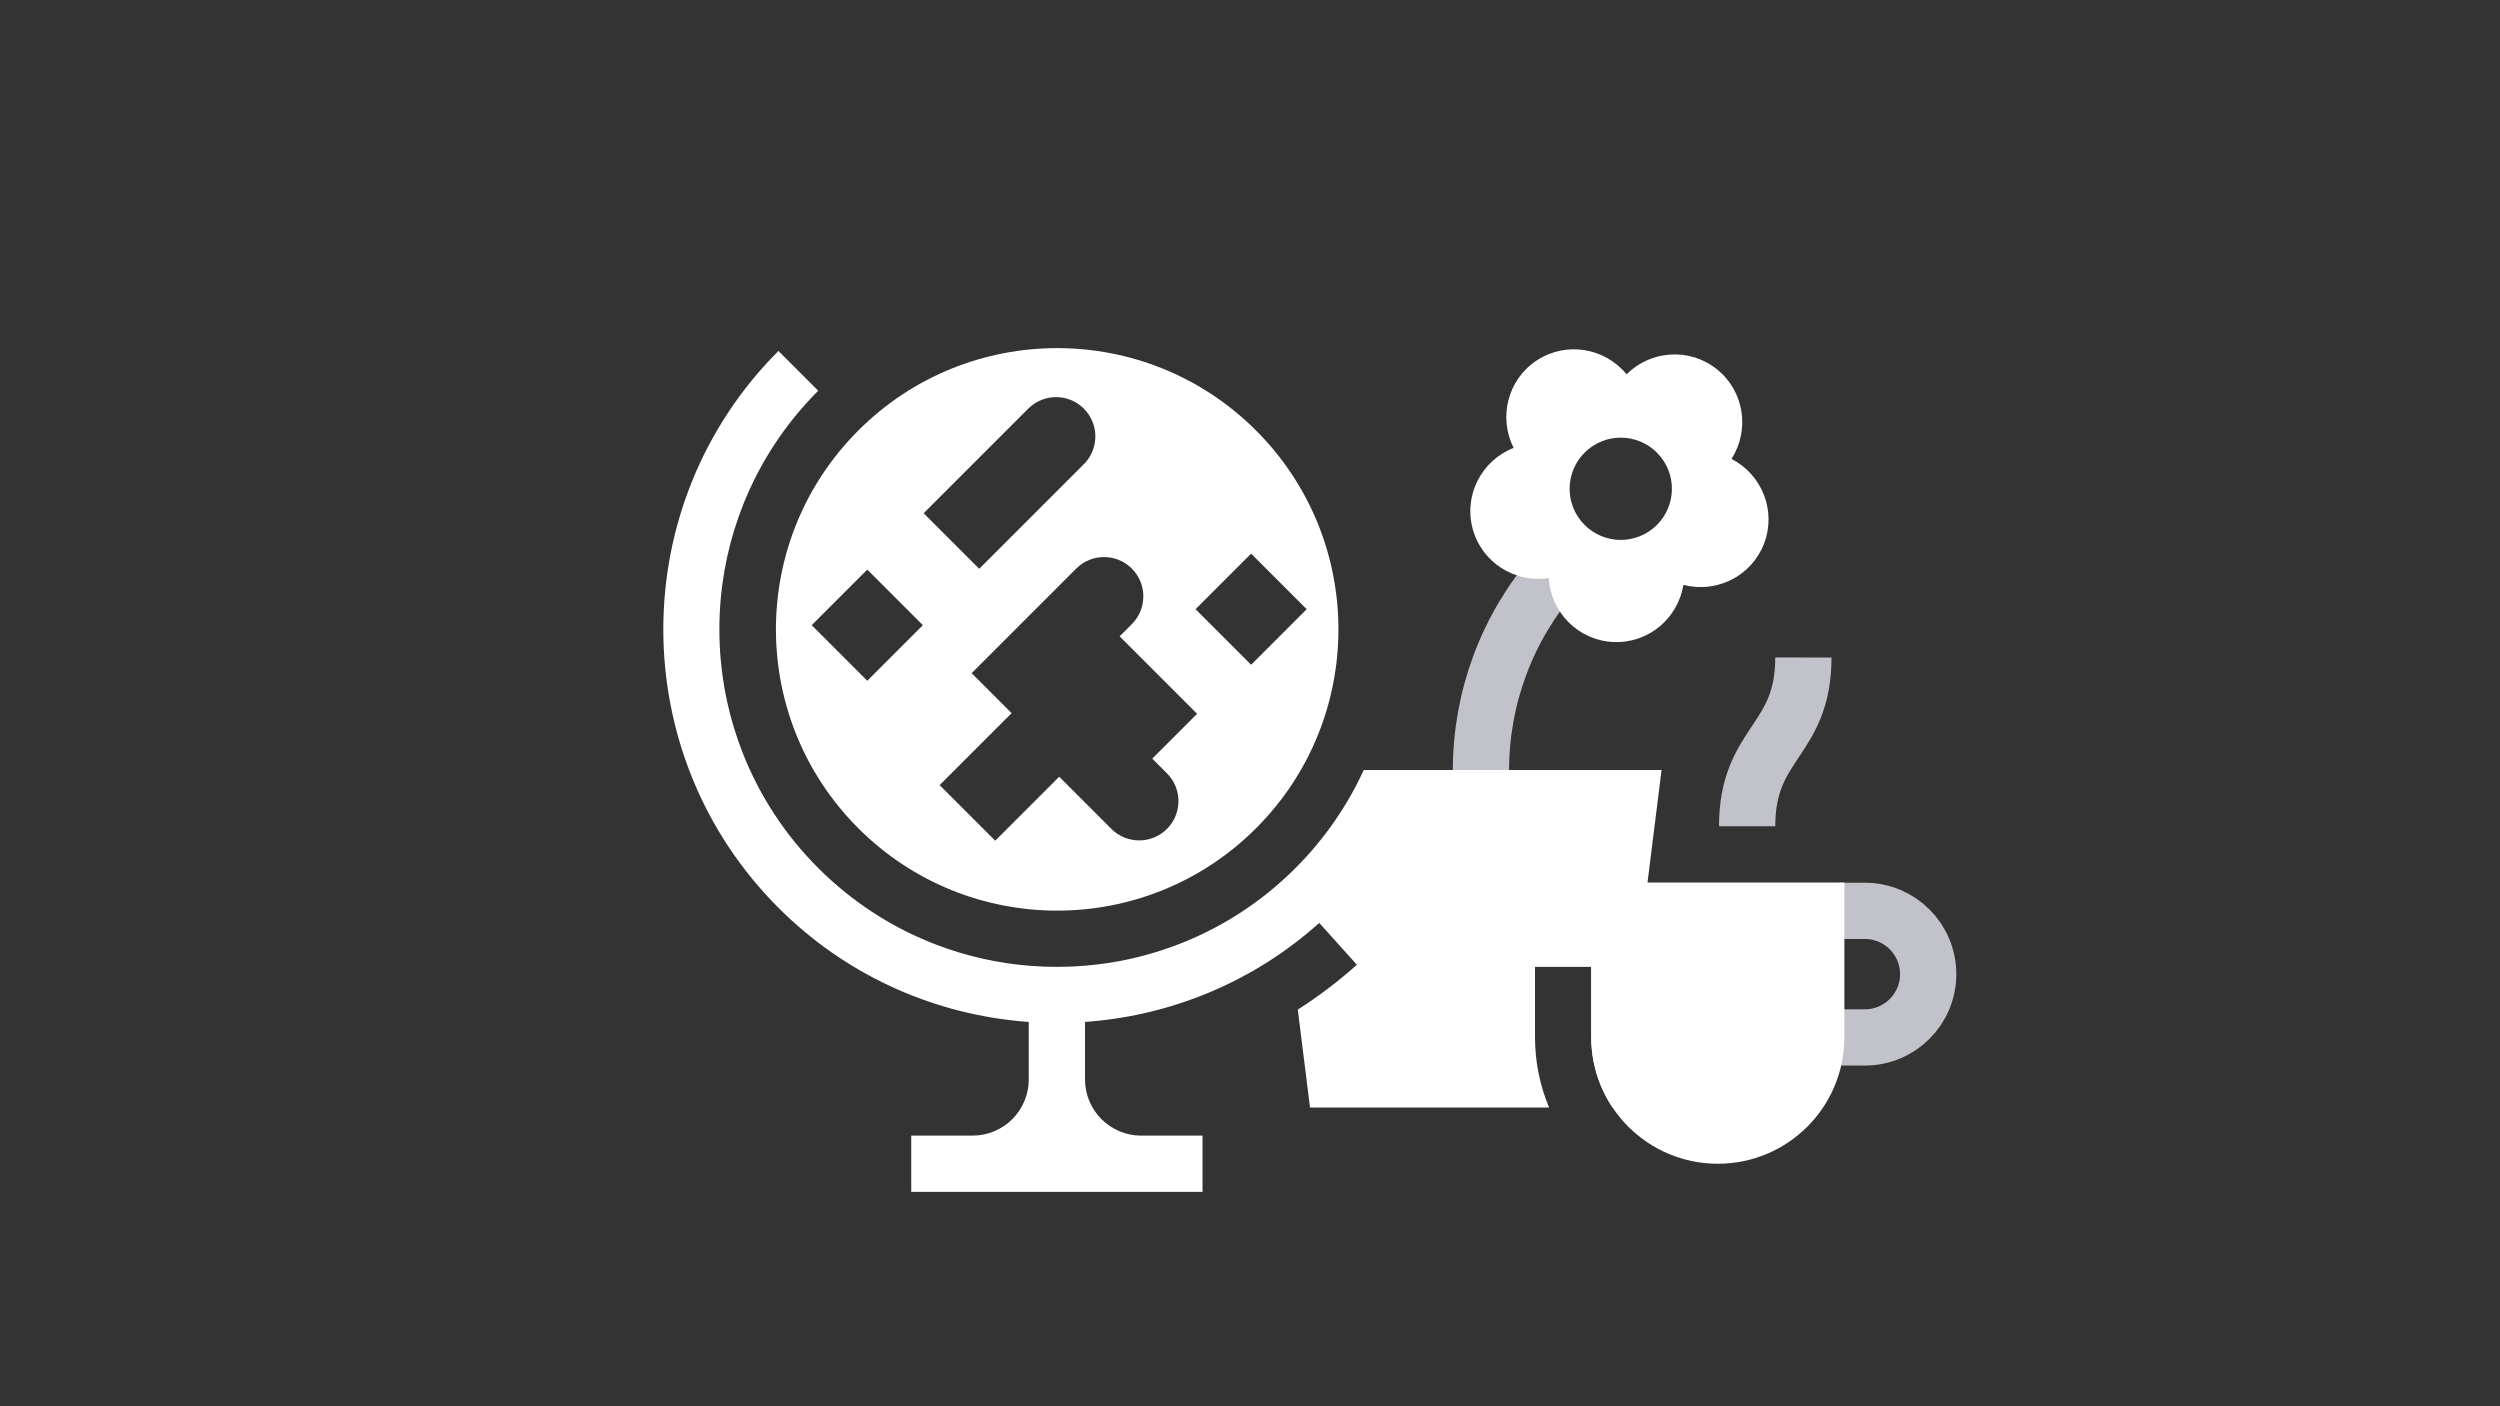
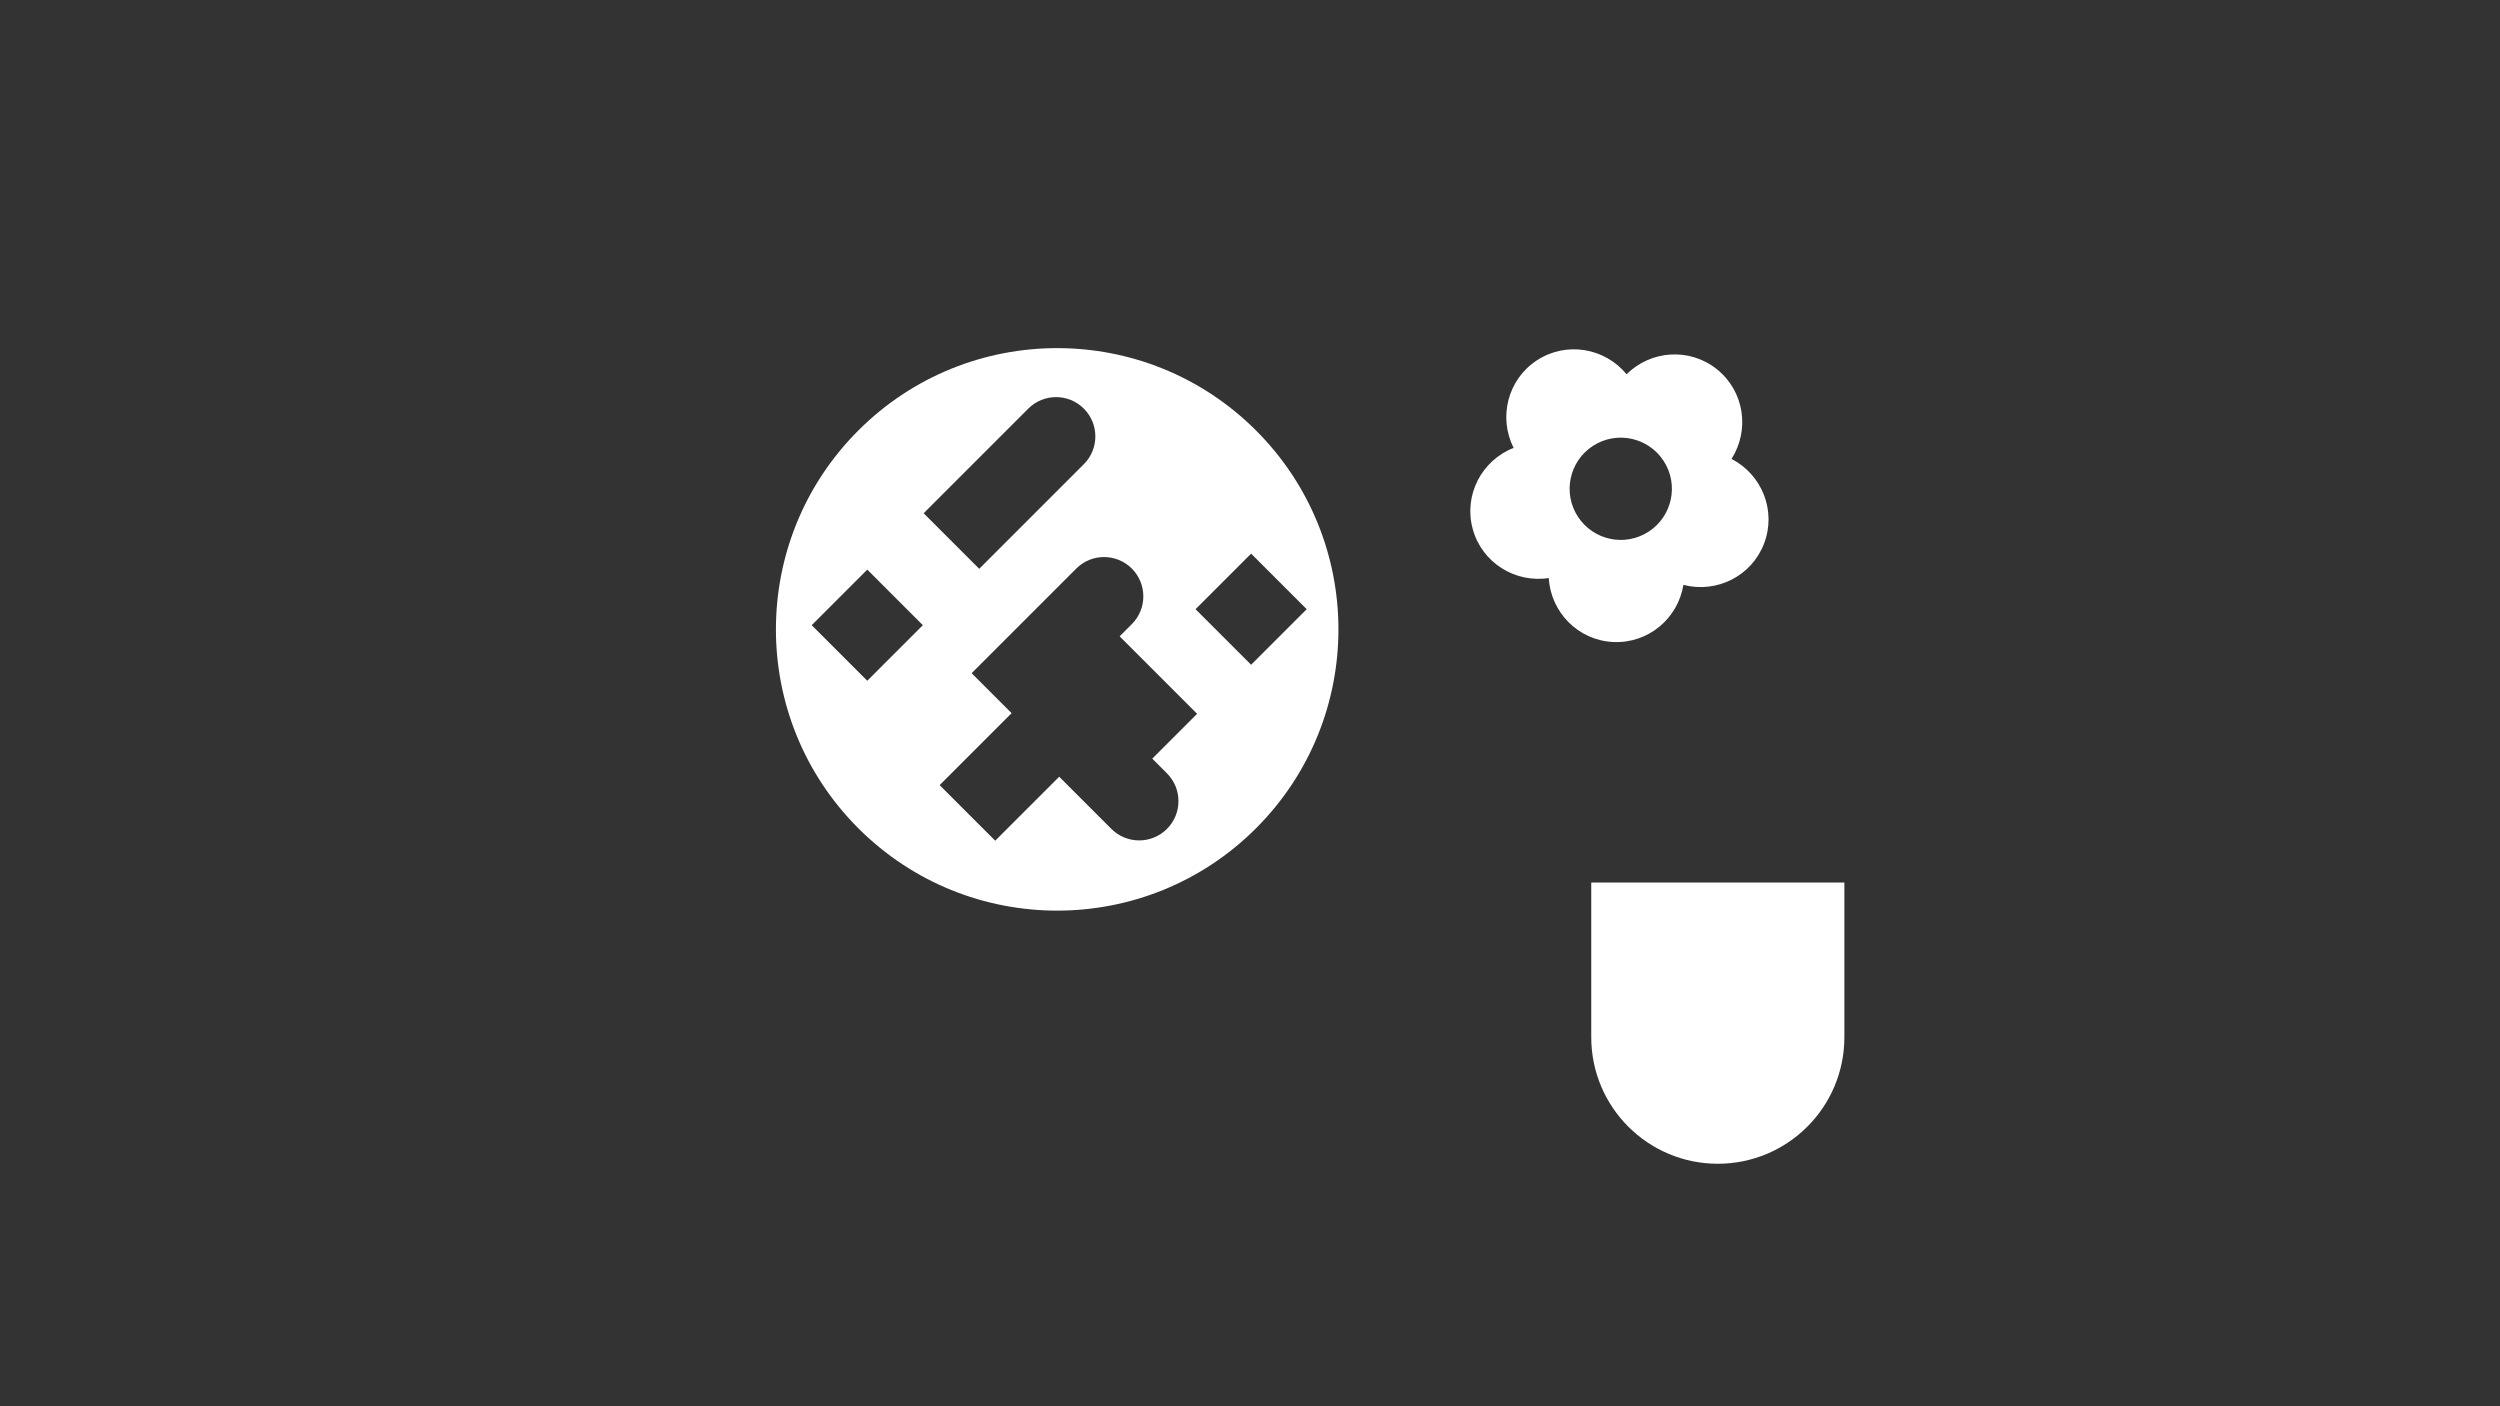
<svg xmlns="http://www.w3.org/2000/svg" width="1600" height="900" viewBox="0 0 1600 900" fill="none">
  <rect x="0" y="0" width="1600" height="900" fill="#333333" stroke="none" />
-   <path d="M658.404 635.972V690.8C658.404 710.681 642.285 726.8 622.404 726.8H583.191V762.8H769.617V726.8H730.404C710.523 726.8 694.404 710.681 694.404 690.8V635.9" fill="white" />
-   <path d="M995.114 366.516C964.613 401.517 947.828 446.364 947.828 492.804V519.804" stroke="#C2C3CA" stroke-width="36" stroke-miterlimit="10" />
-   <path fill-rule="evenodd" clip-rule="evenodd" d="M811.923 615.293C714.466 677.468 583.256 666.034 498.213 580.991C399.96 482.738 399.96 322.862 498.213 224.609L523.665 250.061C502.294 271.432 486.337 296.167 475.794 322.561C467.064 344.368 461.787 367.93 460.638 392.571C460.316 399.42 460.317 406.281 460.643 413.13C461.793 437.555 467 460.919 475.605 482.563C486.146 509.136 502.166 534.04 523.665 555.539C545.983 577.857 571.969 594.271 599.683 604.78C618.389 611.888 638.338 616.473 659.115 618.118C670.953 619.063 682.854 619.036 694.688 618.037C713.85 616.43 732.301 612.323 749.712 606.041C775.109 596.899 799.136 582.848 820.321 563.888L820.319 563.874C842.359 544.167 860.33 520.004 872.815 492.8H1063.4L1036.4 708.8H1032.04C1023.42 695.93 1018.4 680.452 1018.4 663.8V618.8H982.4V663.8C982.4 679.737 985.604 694.941 991.4 708.8H838.404L830.584 646.137C843.857 637.688 856.506 628.1 868.411 617.426L844.327 590.669C834.057 599.866 823.215 608.074 811.923 615.293Z" fill="white" />
  <path fill-rule="evenodd" clip-rule="evenodd" d="M549.315 530.08C479.018 459.784 479.018 345.818 549.315 275.522C619.611 205.225 733.577 205.225 803.873 275.522C874.169 345.818 874.169 459.784 803.873 530.08C733.577 600.376 619.611 600.376 549.315 530.08ZM658.09 261.519C667.91 251.7 683.839 251.694 693.658 261.513C703.478 271.333 703.478 287.268 693.658 297.088L626.703 364.043L591.135 328.475L658.09 261.519ZM555.059 435.688L519.49 400.12L555.059 364.552L590.627 400.12L555.059 435.688ZM711.28 530.499C721.1 540.318 737.029 540.325 746.849 530.505C756.668 520.686 756.668 504.75 746.849 494.931L737.455 485.537L766.15 456.842L716.562 407.254L724.371 399.446C734.191 389.626 734.184 373.697 724.365 363.878C714.545 354.058 698.622 354.058 688.803 363.878L626.964 425.716L621.848 430.833L647.437 456.422L601.375 502.485L636.943 538.053L677.889 497.107L693.499 512.718L701.887 521.106L711.28 530.499ZM800.721 425.455L765.152 389.887L800.721 354.319L836.289 389.887L800.721 425.455Z" fill="white" />
-   <path d="M1176.89 582.953H1193.54C1215.91 582.953 1234.04 601.088 1234.04 623.453C1234.04 645.818 1215.91 663.953 1193.54 663.953H1176.89" stroke="#C2C3CA" stroke-width="36" stroke-miterlimit="10" />
  <path d="M1099.4 744.8C1144.14 744.8 1180.4 708.539 1180.4 663.8V564.8H1018.4V663.8C1018.4 708.539 1054.66 744.8 1099.4 744.8Z" fill="white" />
-   <path d="M1118.17 528.8C1118.17 474.791 1154.15 474.782 1154.17 420.8" stroke="#C2C3CA" stroke-width="36" stroke-miterlimit="10" />
  <path fill-rule="evenodd" clip-rule="evenodd" d="M1098.95 236.423C1116.41 250.517 1119.95 275.222 1108.17 293.708C1127.65 303.761 1137.02 326.891 1129.01 347.852C1121.01 368.813 1098.6 379.82 1077.38 374.321C1073.84 395.957 1054.73 412.013 1032.32 410.879C1009.91 409.745 992.533 391.835 991.201 369.947C969.529 373.268 948.343 360.065 942.502 338.402C936.661 316.739 948.316 294.671 968.719 286.643C958.864 267.059 964.876 242.84 983.677 230.582C1002.48 218.324 1027.07 222.599 1041.01 239.519C1056.59 224.093 1081.49 222.329 1098.95 236.423ZM1009.87 330.698C1019.75 345.836 1040.02 350.111 1055.16 340.238C1070.3 330.365 1074.58 310.088 1064.7 294.95C1054.83 279.812 1034.55 275.537 1019.41 285.41C1004.28 295.283 1000 315.56 1009.87 330.698Z" fill="white" />
</svg>